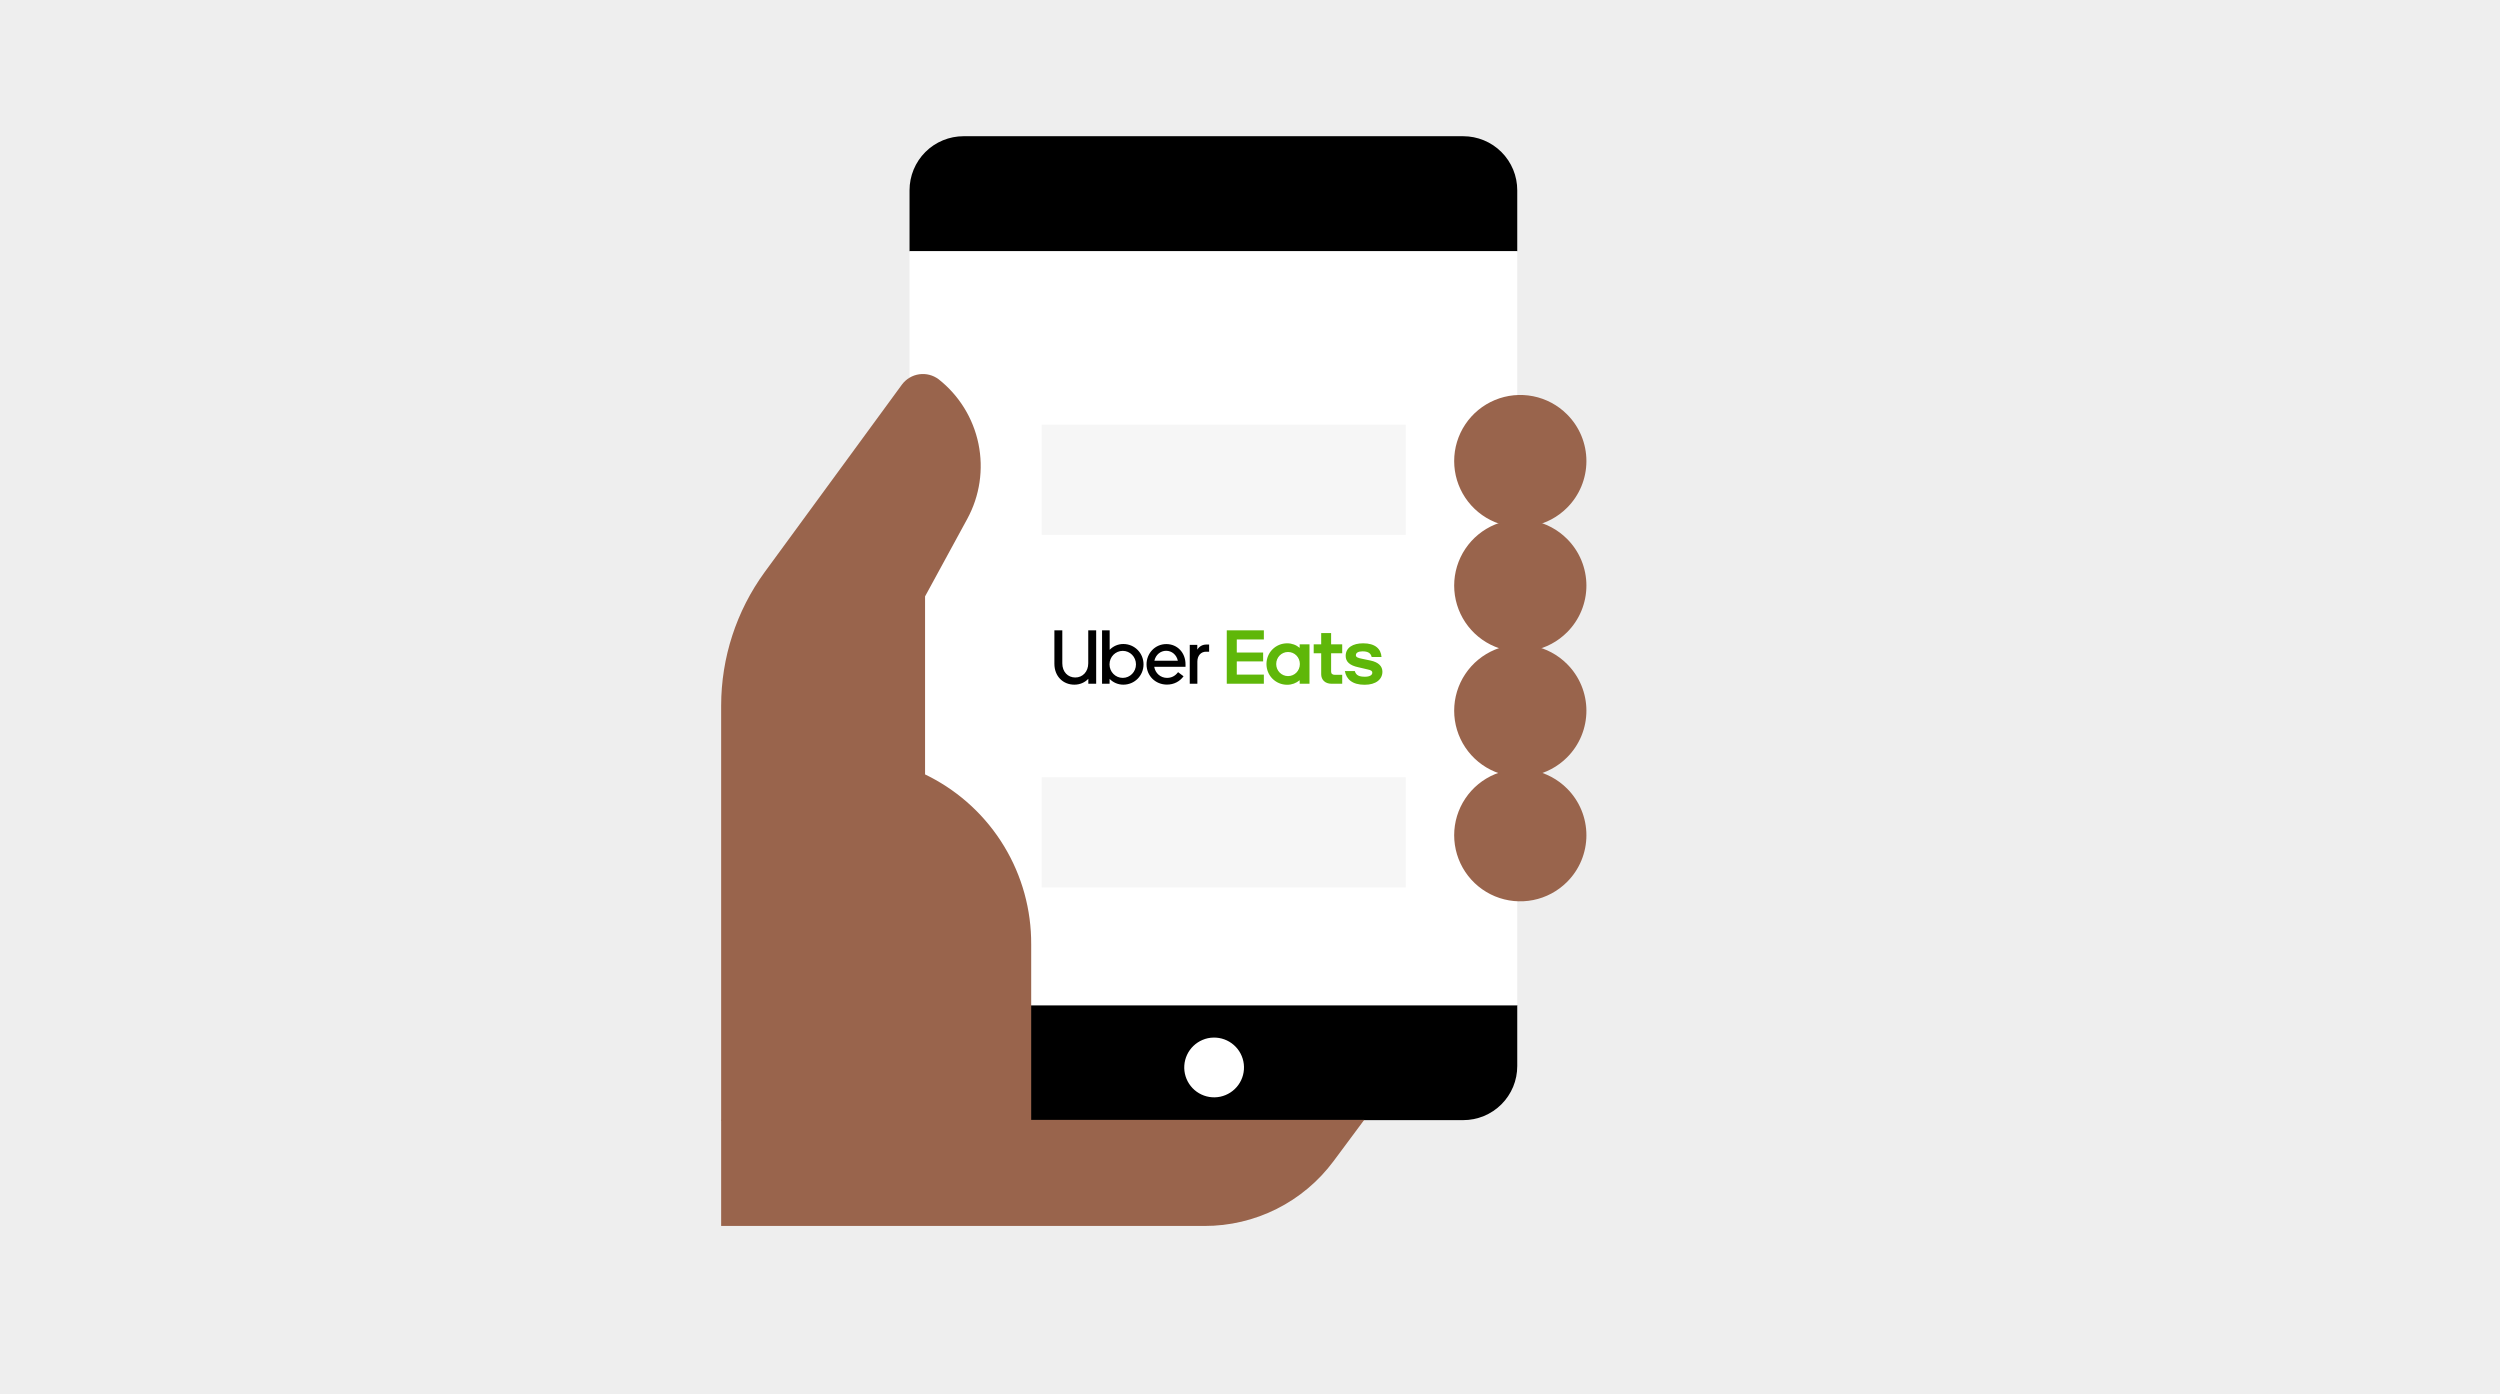
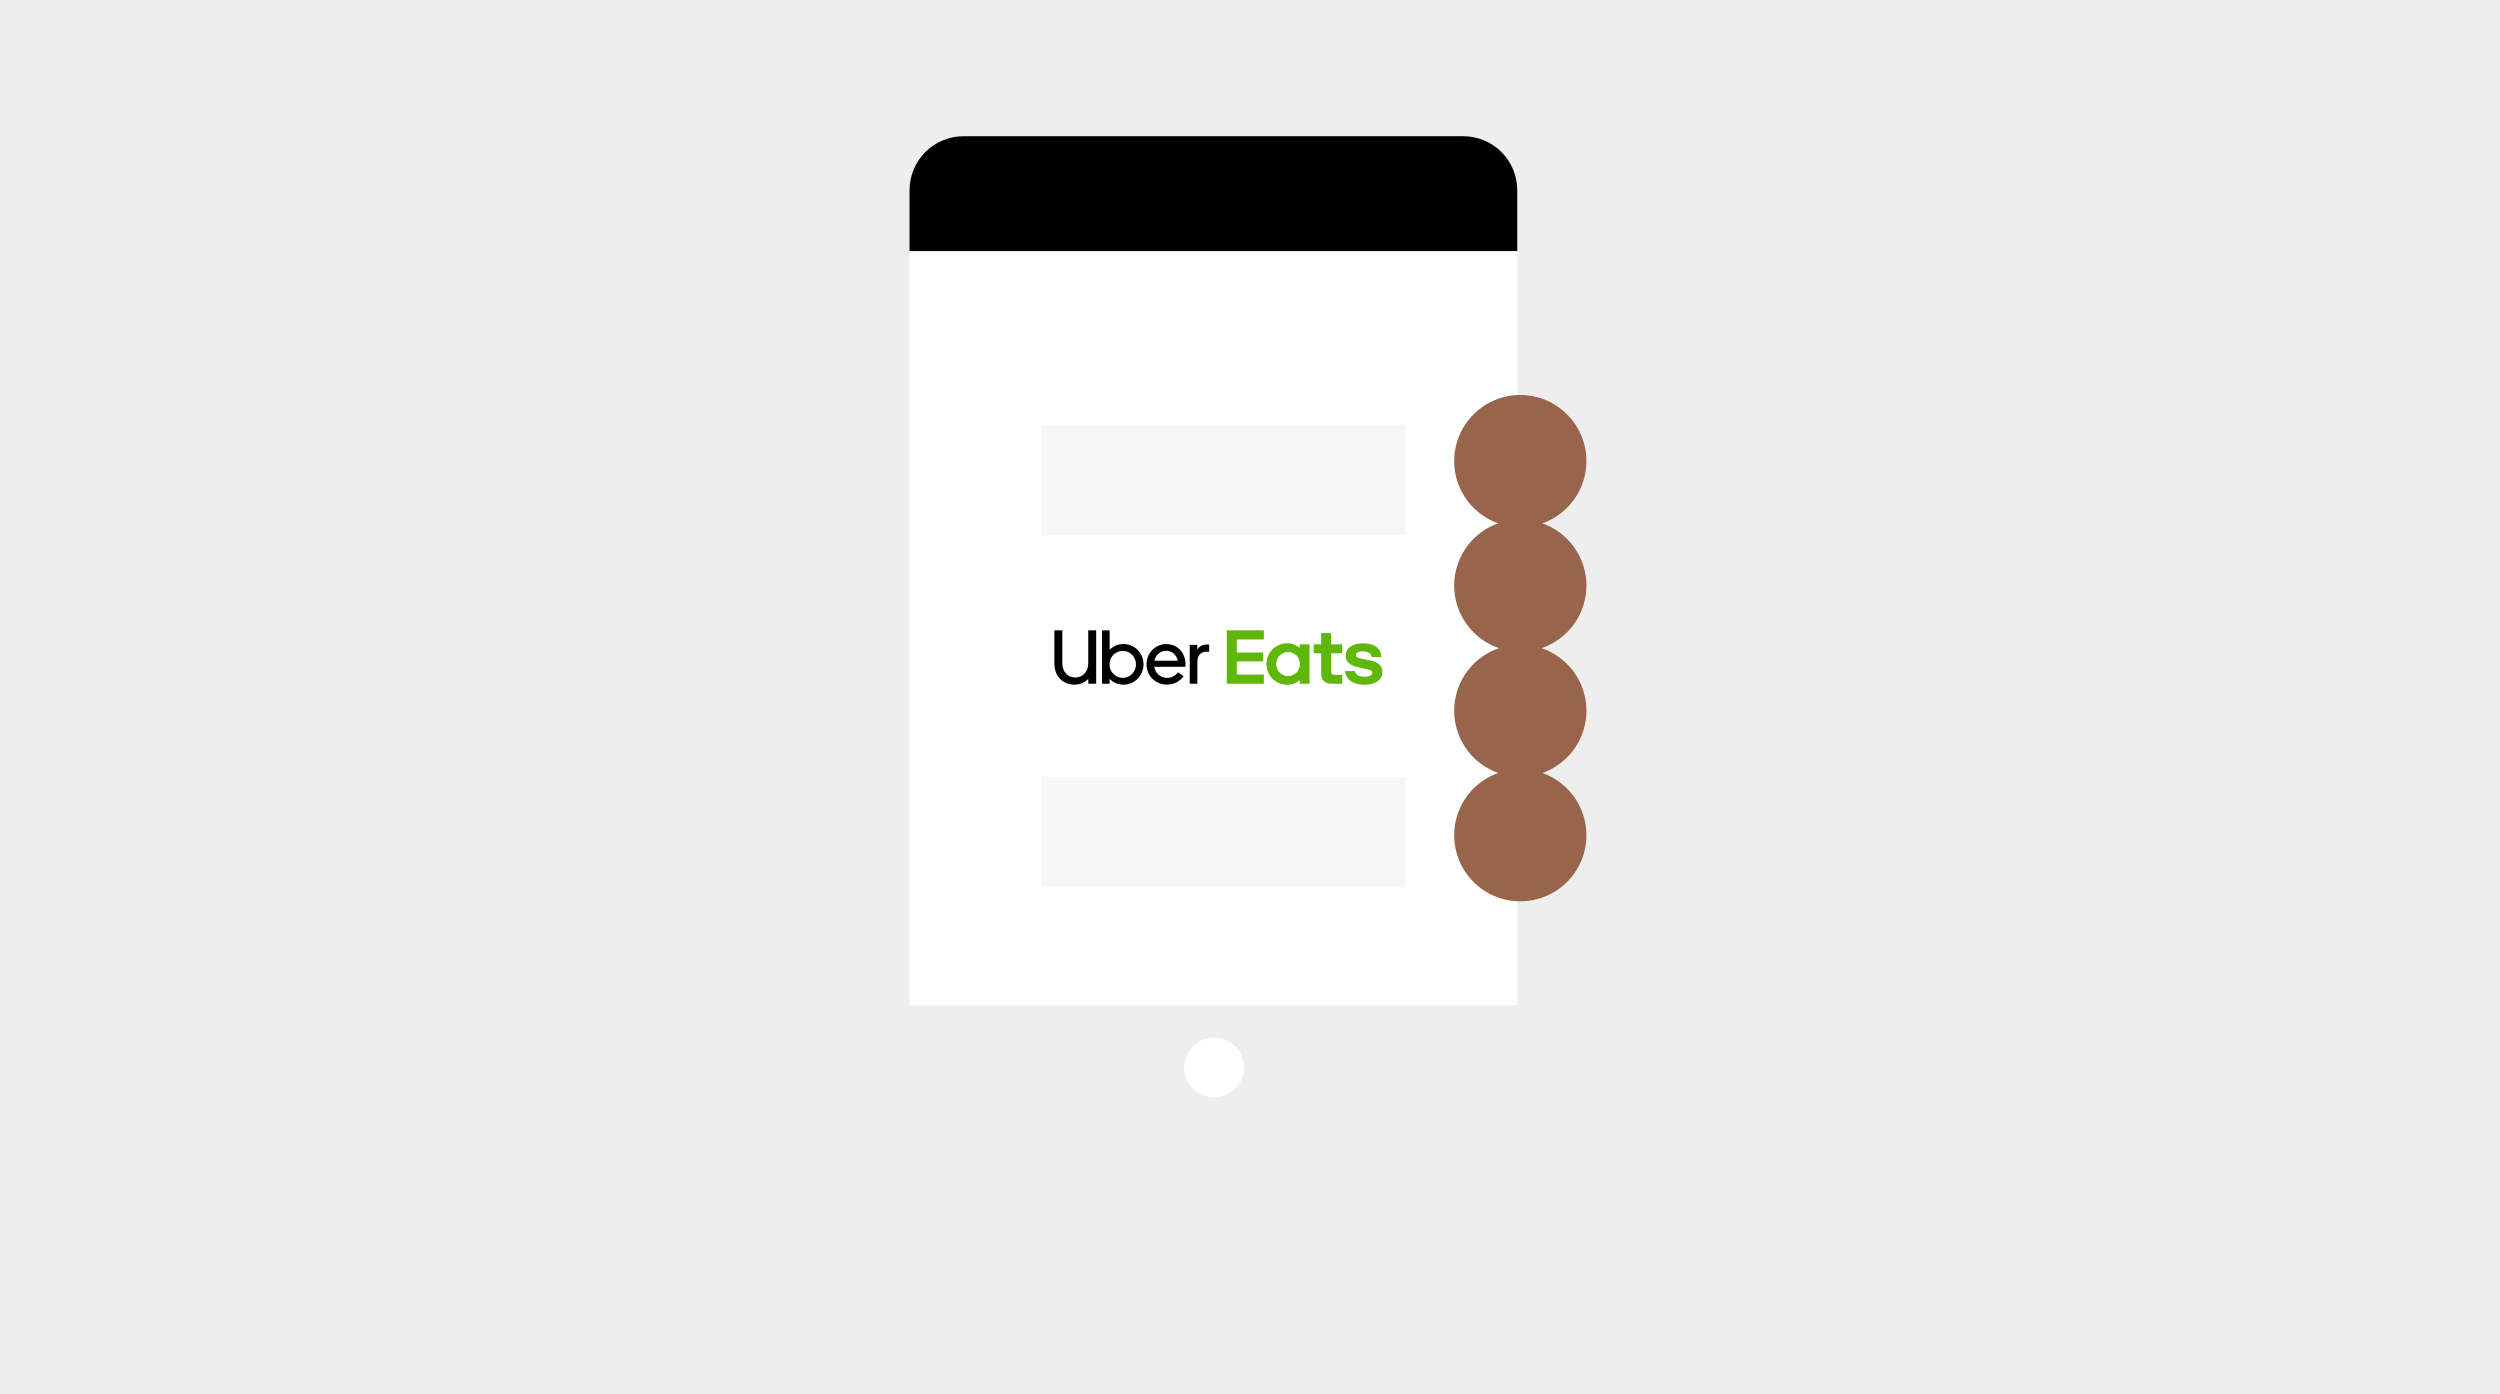
<svg xmlns="http://www.w3.org/2000/svg" width="312" height="174" viewBox="0 0 312 174" fill="none">
  <rect width="312" height="174" fill="#EEEEEE" />
-   <path d="M113.51 125.434V133.044C113.509 133.93 113.683 134.808 114.022 135.628C114.361 136.447 114.858 137.191 115.484 137.818C116.111 138.445 116.856 138.942 117.675 139.28C118.494 139.619 119.372 139.793 120.258 139.792H182.605C183.492 139.793 184.37 139.619 185.189 139.28C186.008 138.942 186.753 138.445 187.379 137.818C188.006 137.191 188.503 136.447 188.842 135.628C189.181 134.808 189.354 133.93 189.353 133.044V125.434H113.51Z" fill="black" />
  <path d="M189.353 31.357V23.748C189.354 22.862 189.181 21.984 188.842 21.164C188.503 20.345 188.006 19.601 187.379 18.974C186.753 18.347 186.008 17.85 185.189 17.512C184.37 17.173 183.492 16.999 182.605 17H120.258C119.372 16.999 118.494 17.173 117.675 17.512C116.856 17.85 116.111 18.347 115.484 18.974C114.858 19.601 114.361 20.345 114.022 21.164C113.683 21.984 113.509 22.862 113.51 23.748V31.357H189.353Z" fill="black" />
  <path d="M113.51 31.357H189.353V125.47H113.51V31.357Z" fill="white" />
  <path d="M151.45 129.49C152.378 129.472 153.28 129.801 153.978 130.413C154.677 131.024 155.122 131.874 155.227 132.797C155.332 133.719 155.09 134.647 154.546 135.4C154.003 136.153 153.199 136.676 152.29 136.868C151.382 137.059 150.435 136.904 149.634 136.434C148.834 135.964 148.237 135.212 147.962 134.326C147.686 133.439 147.751 132.482 148.144 131.641C148.537 130.799 149.229 130.135 150.086 129.777C150.517 129.593 150.981 129.496 151.45 129.49Z" fill="white" />
  <path d="M195.562 63.373C194.408 64.527 192.938 65.312 191.338 65.631C189.738 65.949 188.08 65.786 186.572 65.161C185.065 64.537 183.777 63.48 182.87 62.123C181.964 60.767 181.48 59.172 181.48 57.54C181.48 55.909 181.964 54.314 182.87 52.958C183.777 51.601 185.065 50.544 186.572 49.919C188.08 49.295 189.738 49.132 191.338 49.45C192.938 49.769 194.408 50.554 195.562 51.708C196.33 52.473 196.939 53.382 197.355 54.383C197.77 55.383 197.984 56.457 197.984 57.54C197.984 58.624 197.77 59.697 197.355 60.698C196.939 61.699 196.33 62.608 195.562 63.373Z" fill="#99644C" />
  <path d="M195.562 78.915C194.408 80.069 192.938 80.854 191.338 81.172C189.738 81.491 188.08 81.328 186.572 80.703C185.065 80.079 183.777 79.022 182.87 77.665C181.964 76.309 181.48 74.714 181.48 73.082C181.48 71.451 181.964 69.856 182.87 68.499C183.777 67.143 185.065 66.086 186.572 65.461C188.08 64.837 189.738 64.674 191.338 64.992C192.938 65.31 194.408 66.096 195.562 67.25C196.33 68.014 196.939 68.924 197.355 69.924C197.77 70.925 197.984 71.999 197.984 73.082C197.984 74.166 197.77 75.239 197.355 76.24C196.939 77.241 196.33 78.15 195.562 78.915Z" fill="#99644C" />
  <path d="M195.562 94.529C194.408 95.683 192.938 96.468 191.338 96.787C189.738 97.105 188.08 96.941 186.572 96.317C185.065 95.693 183.777 94.635 182.87 93.279C181.964 91.922 181.48 90.328 181.48 88.696C181.48 87.065 181.964 85.47 182.87 84.113C183.777 82.757 185.065 81.7 186.572 81.075C188.08 80.451 189.738 80.288 191.338 80.606C192.938 80.924 194.408 81.71 195.562 82.864C196.33 83.629 196.939 84.537 197.355 85.538C197.77 86.539 197.984 87.612 197.984 88.696C197.984 89.78 197.77 90.853 197.355 91.854C196.939 92.855 196.33 93.764 195.562 94.529Z" fill="#99644C" />
  <path d="M195.562 110.07C194.408 111.224 192.938 112.01 191.338 112.328C189.738 112.646 188.08 112.483 186.572 111.859C185.065 111.234 183.777 110.177 182.87 108.821C181.964 107.464 181.48 105.869 181.48 104.238C181.48 102.606 181.964 101.012 182.87 99.655C183.777 98.299 185.065 97.241 186.572 96.617C188.08 95.993 189.738 95.829 191.338 96.148C192.938 96.466 194.408 97.252 195.562 98.405C196.33 99.17 196.939 100.079 197.355 101.08C197.77 102.081 197.984 103.154 197.984 104.238C197.984 105.322 197.77 106.395 197.355 107.396C196.939 108.397 196.33 109.306 195.562 110.07Z" fill="#99644C" />
-   <path d="M128.693 117.861V146.396L90 139.828V88.069C90.002 82.085 91.899 76.254 95.42 71.415L112.577 47.975C113.097 47.286 113.868 46.831 114.723 46.71C115.577 46.589 116.445 46.812 117.136 47.329C119.691 49.341 121.453 52.192 122.11 55.378C122.767 58.563 122.276 61.879 120.725 64.738L115.448 74.429V96.647L116.023 96.934C119.86 98.913 123.075 101.915 125.311 105.609C127.548 109.302 128.718 113.543 128.692 117.86" fill="#99644C" />
-   <path d="M170.258 139.756L166.417 144.924C164.549 147.436 162.118 149.475 159.319 150.878C156.52 152.28 153.432 153.007 150.301 153H90V139.756H170.258Z" fill="#99644C" />
  <path d="M153.101 78.667H157.729V79.806H154.351V81.436H157.639V82.541H154.351V84.194H157.729V85.333H153.101V78.667ZM170.306 85.459C171.725 85.459 172.525 84.775 172.525 83.829C172.525 83.157 172.052 82.655 171.061 82.439L170.014 82.222C169.405 82.108 169.214 81.994 169.214 81.766C169.214 81.47 169.507 81.288 170.047 81.288C170.633 81.288 171.061 81.447 171.185 81.994H172.412C172.345 80.969 171.613 80.285 170.126 80.285C168.842 80.285 167.941 80.82 167.941 81.858C167.941 82.576 168.437 83.043 169.507 83.271L170.678 83.544C171.14 83.635 171.264 83.761 171.264 83.954C171.264 84.262 170.914 84.456 170.351 84.456C169.642 84.456 169.236 84.296 169.079 83.749H167.84C168.02 84.775 168.775 85.459 170.306 85.459ZM167.508 84.217H166.585C166.303 84.217 166.123 84.091 166.123 83.829V81.527H167.508V80.41H166.123V79.008H164.884V80.41H163.949V81.527H164.884V84.148C164.884 84.809 165.346 85.333 166.179 85.333H167.508V84.217ZM163.426 80.41V85.334H162.199V84.889C161.771 85.254 161.23 85.459 160.645 85.459C159.192 85.459 158.055 84.308 158.055 82.872C158.055 81.436 159.192 80.285 160.645 80.285C161.23 80.285 161.771 80.49 162.199 80.855V80.41H163.426V80.41ZM162.222 82.872C162.222 82.028 161.568 81.368 160.746 81.368C159.935 81.368 159.271 82.029 159.271 82.872C159.271 83.715 159.935 84.376 160.746 84.376C161.568 84.376 162.222 83.715 162.222 82.872Z" fill="#5FB709" />
  <path d="M134.195 84.552C135.108 84.552 135.813 83.838 135.813 82.781V78.667H136.802V85.333H135.823V84.714C135.38 85.18 134.769 85.447 134.082 85.447C132.67 85.447 131.588 84.409 131.588 82.838V78.667H132.576V82.781C132.576 83.857 133.273 84.552 134.195 84.552ZM137.536 85.333H138.477V84.724C138.91 85.171 139.521 85.447 140.189 85.447C141.601 85.447 142.712 84.314 142.712 82.914C142.712 81.505 141.601 80.371 140.189 80.371C139.521 80.371 138.919 80.648 138.486 81.095V78.667H137.536V85.333ZM140.124 84.6C139.201 84.6 138.467 83.847 138.467 82.914C138.467 81.971 139.211 81.228 140.124 81.228C141.027 81.228 141.77 81.971 141.77 82.914C141.77 83.847 141.027 84.6 140.124 84.6ZM145.554 80.381C144.151 80.381 143.088 81.533 143.088 82.904C143.088 84.352 144.199 85.438 145.638 85.438C146.514 85.438 147.229 85.047 147.709 84.4L147.022 83.885C146.664 84.371 146.193 84.6 145.638 84.6C144.829 84.6 144.18 84.009 144.048 83.219H147.953V82.904C147.953 81.457 146.937 80.381 145.554 80.381ZM144.067 82.457C144.236 81.714 144.829 81.219 145.535 81.219C146.241 81.219 146.834 81.714 146.994 82.457H144.067ZM150.899 81.333V80.438H150.57C150.043 80.438 149.657 80.686 149.422 81.076V80.476H148.481V85.333H149.431V82.571C149.431 81.819 149.883 81.333 150.504 81.333H150.899Z" fill="black" />
  <path d="M130 97H175.441V110.747H130V97Z" fill="#F6F6F6" />
  <path d="M130 53H175.441V66.747H130V53Z" fill="#F6F6F6" />
</svg>